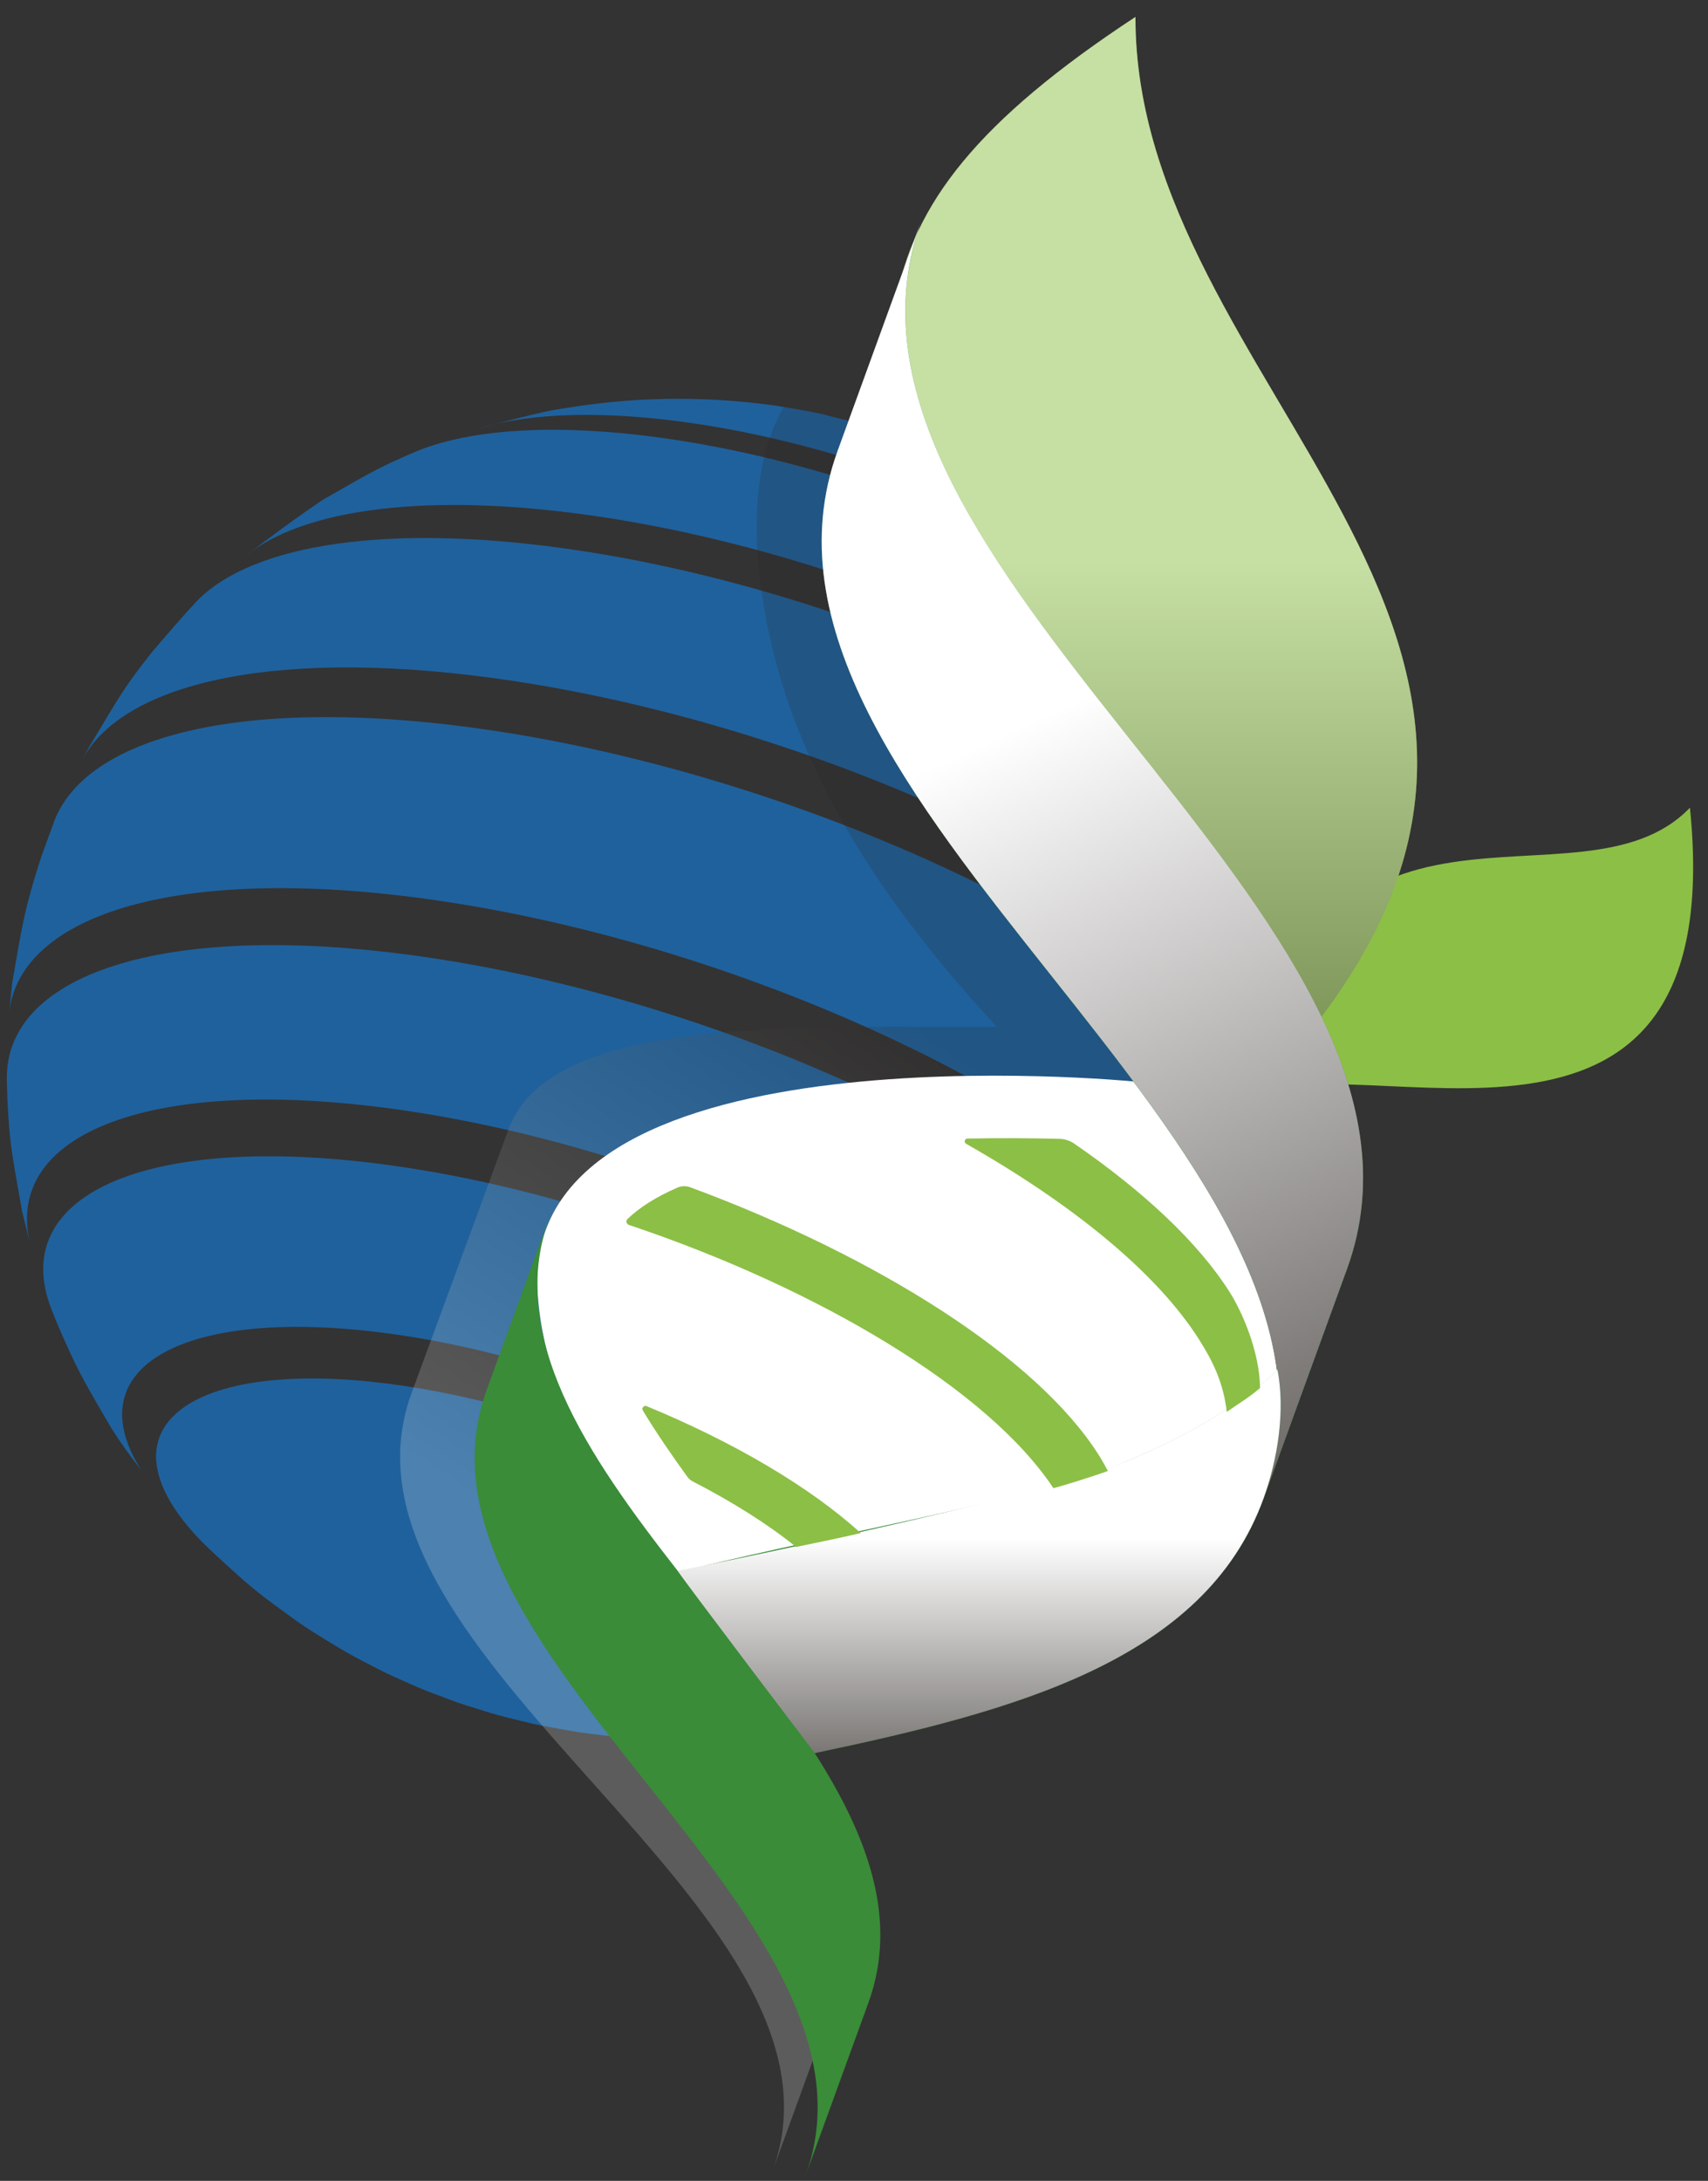
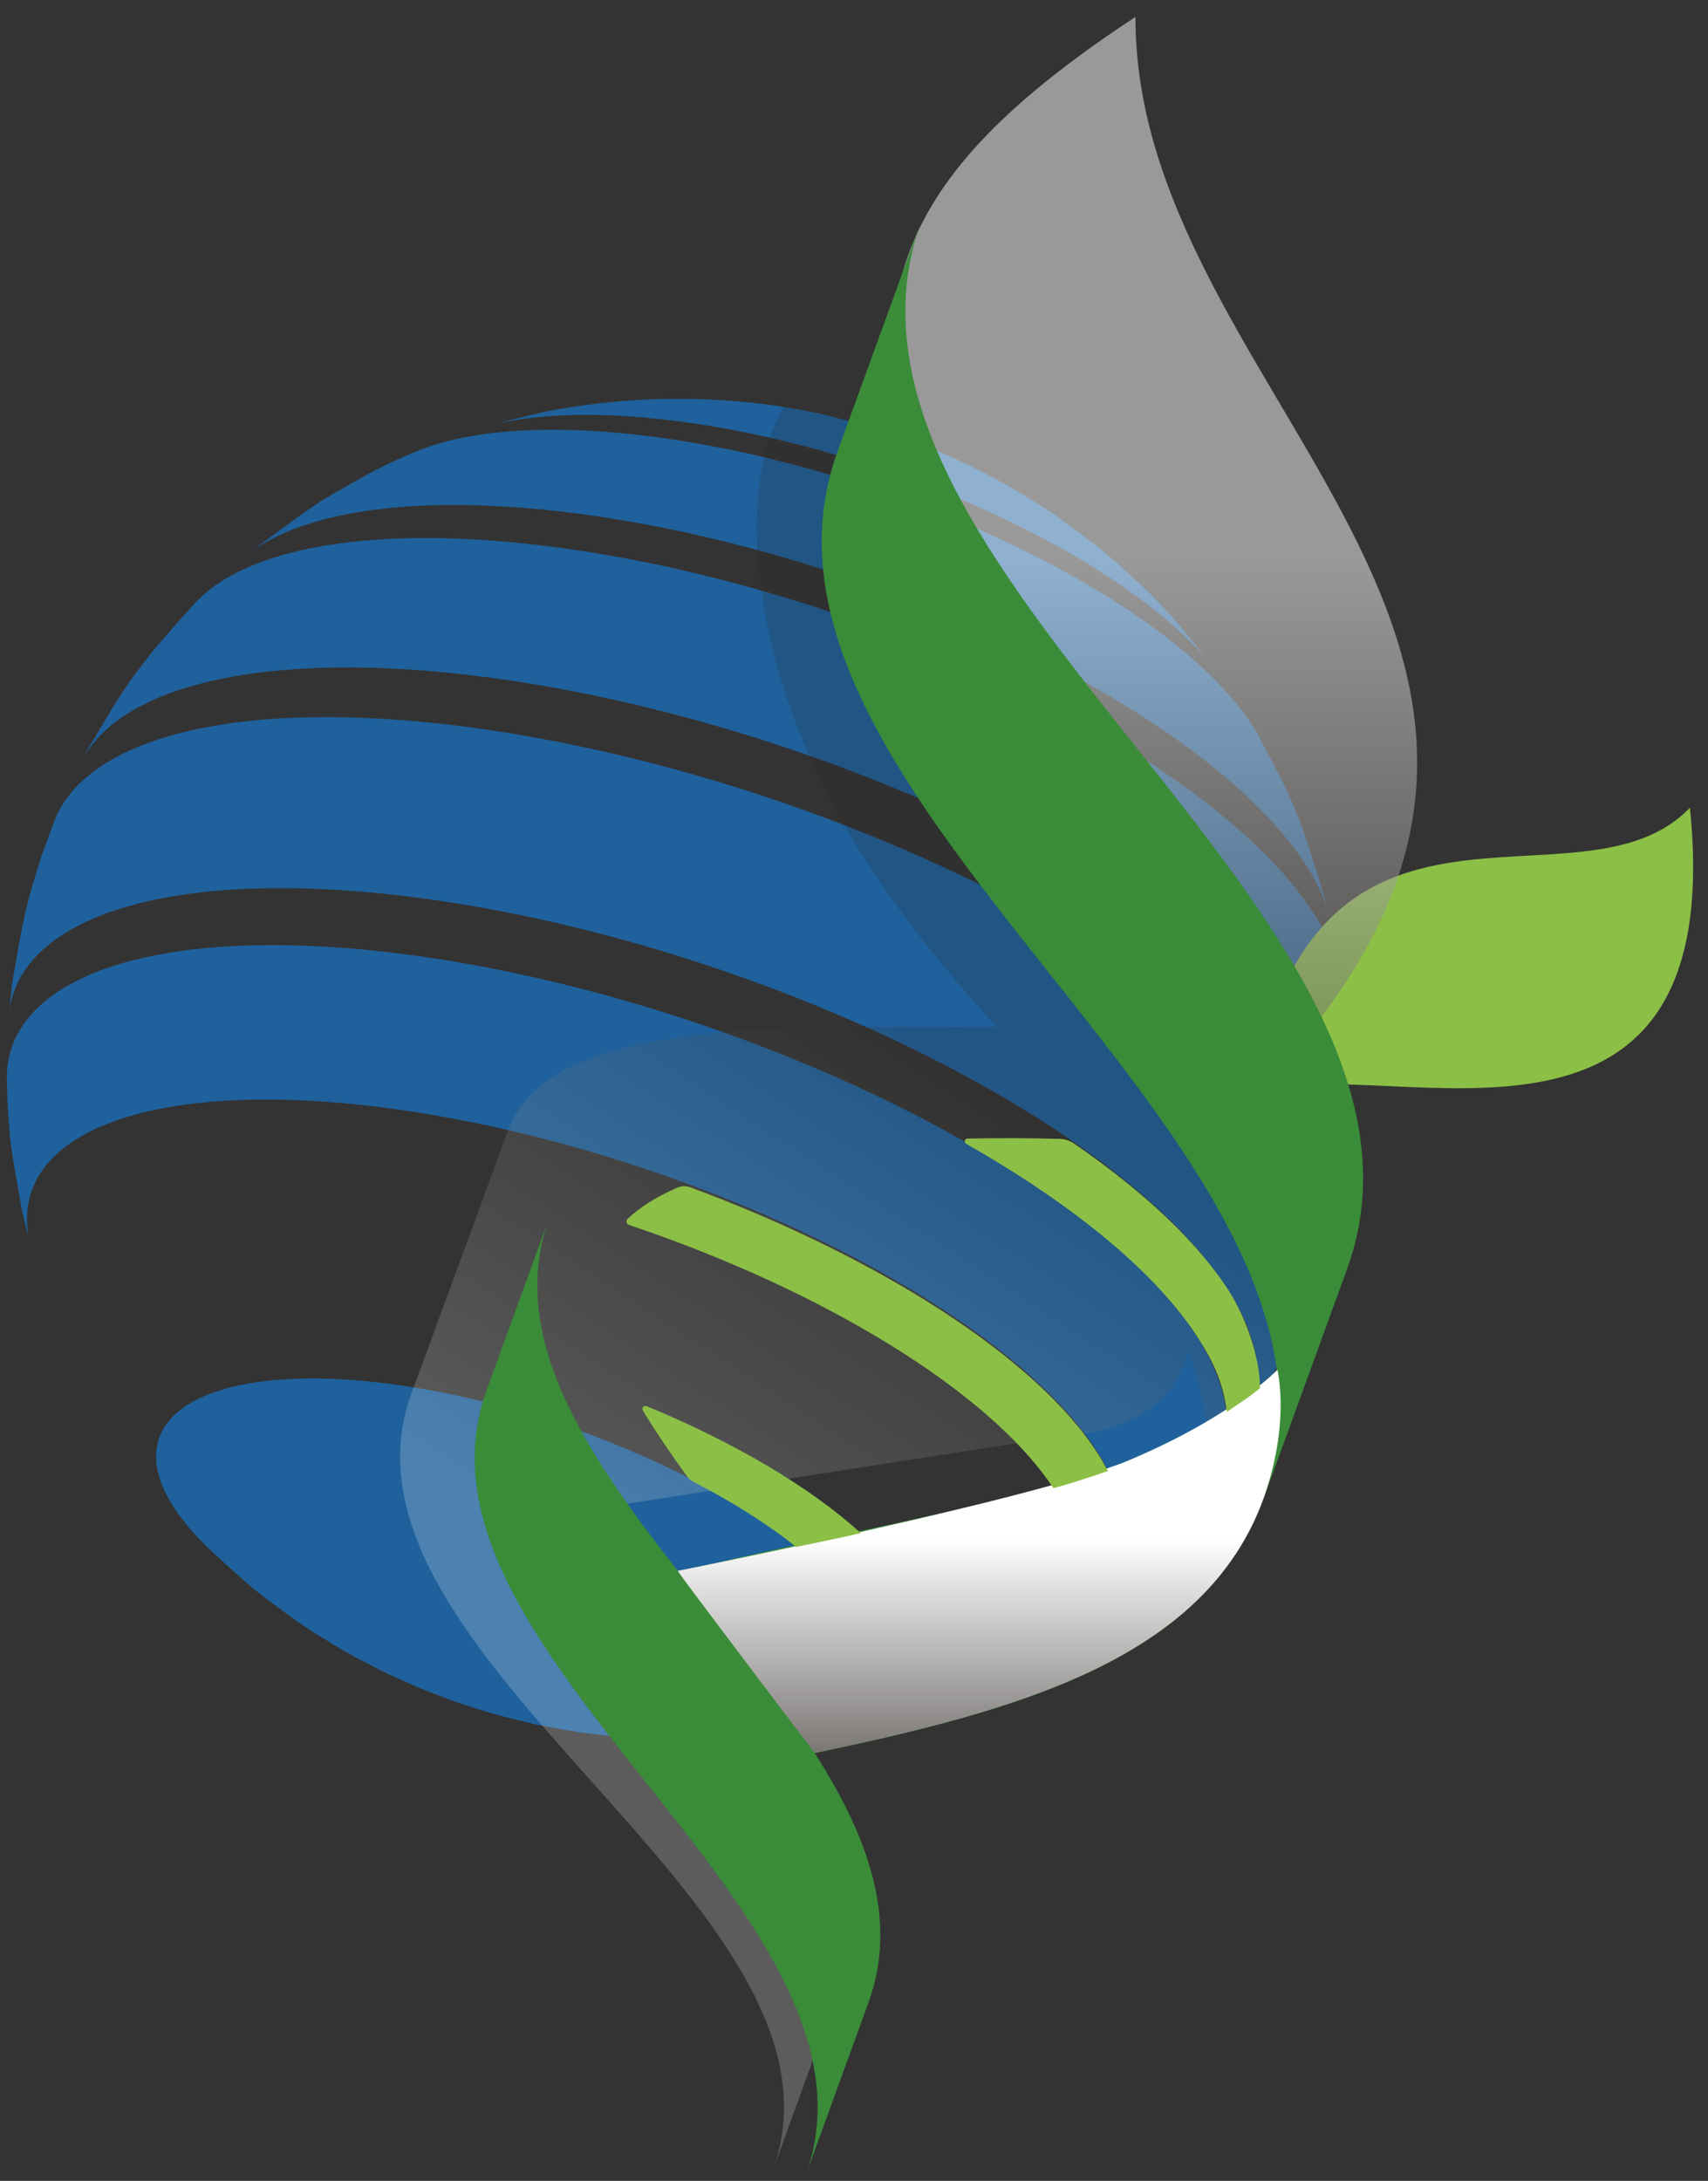
<svg xmlns="http://www.w3.org/2000/svg" width="76" height="97" viewBox="0 0 76 97" fill="none">
  <rect x="0" y="0" width="76" height="97" fill="#333333" stroke="none" />
  <g clip-path="url(#clip0_27_599)">
    <path d="M38.041 71.555C35.37 67.345 26.414 62.909 18.035 61.649C9.657 60.388 5.031 62.779 7.701 66.99C8.069 67.569 8.555 68.153 9.142 68.732C9.642 69.216 10.332 69.836 10.851 70.3C11.662 70.984 11.774 71.064 13.133 72.053C13.811 72.522 13.86 72.551 15.113 73.313C15.712 73.662 15.734 73.673 16.898 74.273C17.455 74.549 17.477 74.557 18.576 75.04C18.937 75.192 19.484 75.403 20.216 75.673C20.583 75.803 21.141 75.981 21.89 76.208C22.281 76.321 22.877 76.472 23.676 76.662C24.117 76.759 24.786 76.883 25.683 77.035C29.277 77.566 31.872 77.324 33.587 77.165L34.19 77.087C38.217 76.54 39.901 74.49 38.041 71.555Z" fill="#1F619C" />
    <path d="M21.368 19.041C22.296 18.787 23.539 18.467 24.479 18.262C26.333 17.953 29.784 17.377 34.574 18.051C35.469 18.201 36.138 18.325 36.581 18.423C37.38 18.613 37.975 18.764 38.367 18.877C39.116 19.104 39.673 19.282 40.04 19.412C40.773 19.683 41.32 19.894 41.681 20.046C42.78 20.528 42.802 20.537 43.359 20.813C44.523 21.414 44.544 21.424 45.144 21.773C46.397 22.535 46.446 22.564 47.123 23.033C48.483 24.021 48.593 24.101 49.406 24.785C50.889 26.113 51.079 26.284 52.119 27.398C52.783 28.172 53.648 29.223 54.268 30.035C50.737 25.22 40.548 20.288 30.994 18.85C26.951 18.242 23.647 18.354 21.368 19.038" fill="#1F619C" />
    <path d="M10.847 24.79C11.875 23.986 13.282 22.958 14.366 22.23C16.743 20.867 16.886 20.786 18.464 20.102C20.938 19.057 24.92 18.793 29.951 19.549C40.763 21.177 52.322 26.9 55.768 32.334C55.827 32.427 55.883 32.519 55.935 32.608C57.238 35.054 57.316 35.199 57.944 36.793C58.37 38.025 58.882 39.688 59.217 40.948C59.044 40.2 58.696 39.397 58.155 38.547C53.961 31.934 39.895 24.968 26.736 22.989C19.078 21.837 13.418 22.626 10.847 24.79Z" fill="#1F619C" />
    <path d="M3.632 33.848L3.922 33.301C5.479 30.683 5.573 30.526 6.751 29.018C7.352 28.317 8.15 27.378 8.787 26.709C11.261 24.191 17.353 23.219 25.737 24.482C39.463 26.548 54.139 33.814 58.515 40.713C59.199 41.791 59.59 42.795 59.712 43.717C59.795 44.634 59.915 45.859 59.951 46.78C59.908 49.814 59.907 49.995 59.637 51.897L59.539 52.508C59.769 51.157 59.37 49.586 58.262 47.838C53.529 40.377 37.66 32.519 22.812 30.283C12.556 28.739 5.471 30.283 3.632 33.848Z" fill="#1F619C" />
    <path d="M0.389 45.198L0.543 43.723C1.05 40.769 1.114 40.388 1.837 38.102L2.435 36.468C3.977 32.608 11.255 30.886 21.955 32.497C36.933 34.75 52.943 42.679 57.719 50.205C58.948 52.144 59.312 53.868 58.919 55.319L58.416 56.984C57.358 59.775 57.075 60.467 55.392 63.397L55.311 63.527C56.34 61.905 56.195 59.819 54.648 57.382C49.989 50.033 34.356 42.292 19.732 40.091C8.209 38.357 0.752 40.581 0.389 45.198Z" fill="#1F619C" />
    <path d="M1.393 55.529L0.985 53.888C0.471 51.015 0.428 50.781 0.327 48.841L0.303 48.021C0.223 43.225 7.603 40.865 19.201 42.609C33.477 44.758 48.739 52.315 53.289 59.49C54.914 62.052 54.953 64.218 53.682 65.847L52.315 67.479C50.29 69.564 50.124 69.733 48.588 70.966L48.302 71.188C50.288 69.667 50.617 67.394 48.842 64.599C44.751 58.149 31.028 51.353 18.193 49.421C6.807 47.708 -0.058 50.397 1.393 55.529Z" fill="#1F619C" />
-     <path d="M6.287 65.389C5.808 64.788 5.361 64.163 4.951 63.515C3.649 61.293 3.415 60.894 2.513 58.796L2.282 58.217C0.276 53.025 6.836 50.239 17.98 51.917C30.109 53.743 43.075 60.164 46.941 66.258C48.754 69.117 48.243 71.396 45.94 72.822L44.253 73.8C41.989 74.918 41.581 75.119 39.312 75.909C38.723 76.079 37.94 76.322 37.344 76.472C40.885 75.614 42.204 73.46 40.333 70.512C37.336 65.787 27.284 60.809 17.881 59.395C8.478 57.98 3.286 60.663 6.284 65.388" fill="#1F619C" />
    <path d="M55.687 48.815C58.423 32.979 70.275 41.048 75.196 35.925C77.048 54.114 60.35 46.236 55.687 48.815Z" fill="#8CBF46" />
-     <path d="M58.166 46.036C72.601 28.189 50.488 17.157 50.524 0.753C43.512 5.359 40.624 9.083 39.866 13.421C37.575 26.517 56.862 38.769 58.167 46.036H58.166Z" fill="#8CBF46" />
    <path style="mix-blend-mode:multiply" opacity="0.5" d="M58.166 46.036C72.601 28.189 50.488 17.157 50.524 0.753C43.512 5.359 40.624 9.083 39.866 13.421C37.575 26.517 56.862 38.769 58.167 46.036H58.166Z" fill="url(#paint0_linear_27_599)" />
    <path style="mix-blend-mode:multiply" opacity="0.2" d="M40.602 17.99C39.719 17.644 38.862 18.906 38.862 18.906C38.862 18.906 35.785 18.273 34.884 18.093C34.176 19.289 33.431 21.453 33.743 25.08C34.502 33.252 39.029 39.91 44.352 45.669C35.743 45.735 24.546 45.085 22.641 50.192L18.303 61.989C14.031 73.734 38.657 84.793 34.385 96.538L37.189 88.83C39.942 81.259 31.887 74.232 26.944 67.034L47.488 63.843C47.488 63.843 52.058 63.774 52.867 60.066C53.99 63.131 54.219 66.284 52.977 69.697L56.694 65.185C60.948 53.49 38.23 30.81 40.604 17.988L40.602 17.99Z" fill="url(#paint1_linear_27_599)" />
-     <path d="M28.387 69.123C28.387 69.123 24.04 62.617 23.908 57.104C23.628 45.471 50.422 48.099 50.422 48.099C50.422 48.099 57.412 53.953 56.943 61.686C56.586 67.56 51.248 67.967 51.248 67.967L30.036 71.262L28.389 69.123H28.387Z" fill="white" />
    <path d="M40.997 9.823L37.275 20.056C31.604 35.648 61.891 51.078 56.22 66.67L59.942 56.437C65.613 40.845 35.326 25.415 40.997 9.823Z" fill="#3A8C38" />
-     <path style="mix-blend-mode:multiply" d="M40.995 9.814L40.304 11.714L37.273 20.046C31.602 35.638 61.889 51.067 56.218 66.659L59.94 56.427C65.381 41.47 37.73 26.661 40.477 11.716C40.594 11.083 40.765 10.448 40.995 9.813V9.814Z" fill="url(#paint2_linear_27_599)" />
    <path d="M56.847 60.926C56.847 60.926 54.949 62.963 50.251 64.949C46.233 66.649 38.076 68.004 30.189 69.911C26.089 64.67 22.526 59.427 24.443 54.159L21.654 61.827C17.406 73.509 40.098 85.071 35.849 96.754L38.638 89.086C39.99 85.373 38.616 81.673 36.254 77.976C45.158 76.108 53.606 73.856 56.22 66.668C56.869 64.887 57.196 62.736 56.847 60.926Z" fill="#3A8C38" />
    <path style="mix-blend-mode:multiply" d="M56.845 60.919C56.845 60.919 54.947 62.956 50.249 64.944C46.231 66.644 30.166 69.879 30.156 69.865C30.124 69.902 36.257 77.98 36.251 77.969C45.154 76.102 53.602 73.85 56.217 66.661C56.865 64.88 57.192 62.729 56.843 60.919H56.845Z" fill="url(#paint3_linear_27_599)" />
    <path d="M54.718 57.473C53.308 55.25 50.886 52.993 47.797 50.864C47.606 50.732 47.377 50.659 47.145 50.653C45.771 50.62 44.401 50.614 43.044 50.642C42.919 50.646 42.882 50.812 42.99 50.874C47.73 53.567 51.469 56.605 53.355 59.58C53.949 60.518 54.432 61.468 54.588 62.8C55.045 62.469 55.529 62.198 56.068 61.737C56.049 60.128 55.282 58.364 54.718 57.475V57.473Z" fill="#8CBF46" />
    <path d="M48.883 64.704C46.128 60.359 38.995 55.871 30.715 52.808C30.529 52.739 30.317 52.744 30.136 52.825C29.171 53.25 28.446 53.711 27.921 54.219C27.836 54.302 27.875 54.444 27.987 54.483C36.464 57.328 43.979 61.82 46.871 66.189C47.249 66.103 48.62 65.671 49.298 65.427C49.176 65.195 49.037 64.946 48.885 64.706L48.883 64.704Z" fill="#8CBF46" />
    <path d="M28.602 62.734C29.206 63.732 29.909 64.756 30.588 65.688C30.652 65.776 30.737 65.847 30.834 65.896C32.584 66.798 34.151 67.782 35.424 68.805C36.306 68.619 37.192 68.446 38.301 68.189C36.022 66.119 32.623 64.131 28.773 62.543C28.654 62.494 28.536 62.626 28.604 62.734H28.602Z" fill="#8CBF46" />
  </g>
  <defs>
    <linearGradient id="paint0_linear_27_599" x1="51.367" y1="25.068" x2="51.367" y2="56.242" gradientUnits="userSpaceOnUse">
      <stop stop-color="white" />
      <stop offset="1" stop-color="#2A2522" />
    </linearGradient>
    <linearGradient id="paint1_linear_27_599" x1="26.966" y1="70.55" x2="42.382" y2="46.922" gradientUnits="userSpaceOnUse">
      <stop stop-color="white" />
      <stop offset="1" stop-color="#2A2522" />
    </linearGradient>
    <linearGradient id="paint2_linear_27_599" x1="45.799" y1="32.133" x2="67.333" y2="78.948" gradientUnits="userSpaceOnUse">
      <stop stop-color="white" />
      <stop offset="1" stop-color="#2A2522" />
    </linearGradient>
    <linearGradient id="paint3_linear_27_599" x1="43.573" y1="68.439" x2="43.573" y2="83.671" gradientUnits="userSpaceOnUse">
      <stop stop-color="white" />
      <stop offset="1" stop-color="#2A2522" />
    </linearGradient>
    <clipPath id="clip0_27_599">
      <rect width="75.043" height="96" fill="white" transform="translate(0.294 0.753)" />
    </clipPath>
  </defs>
</svg>